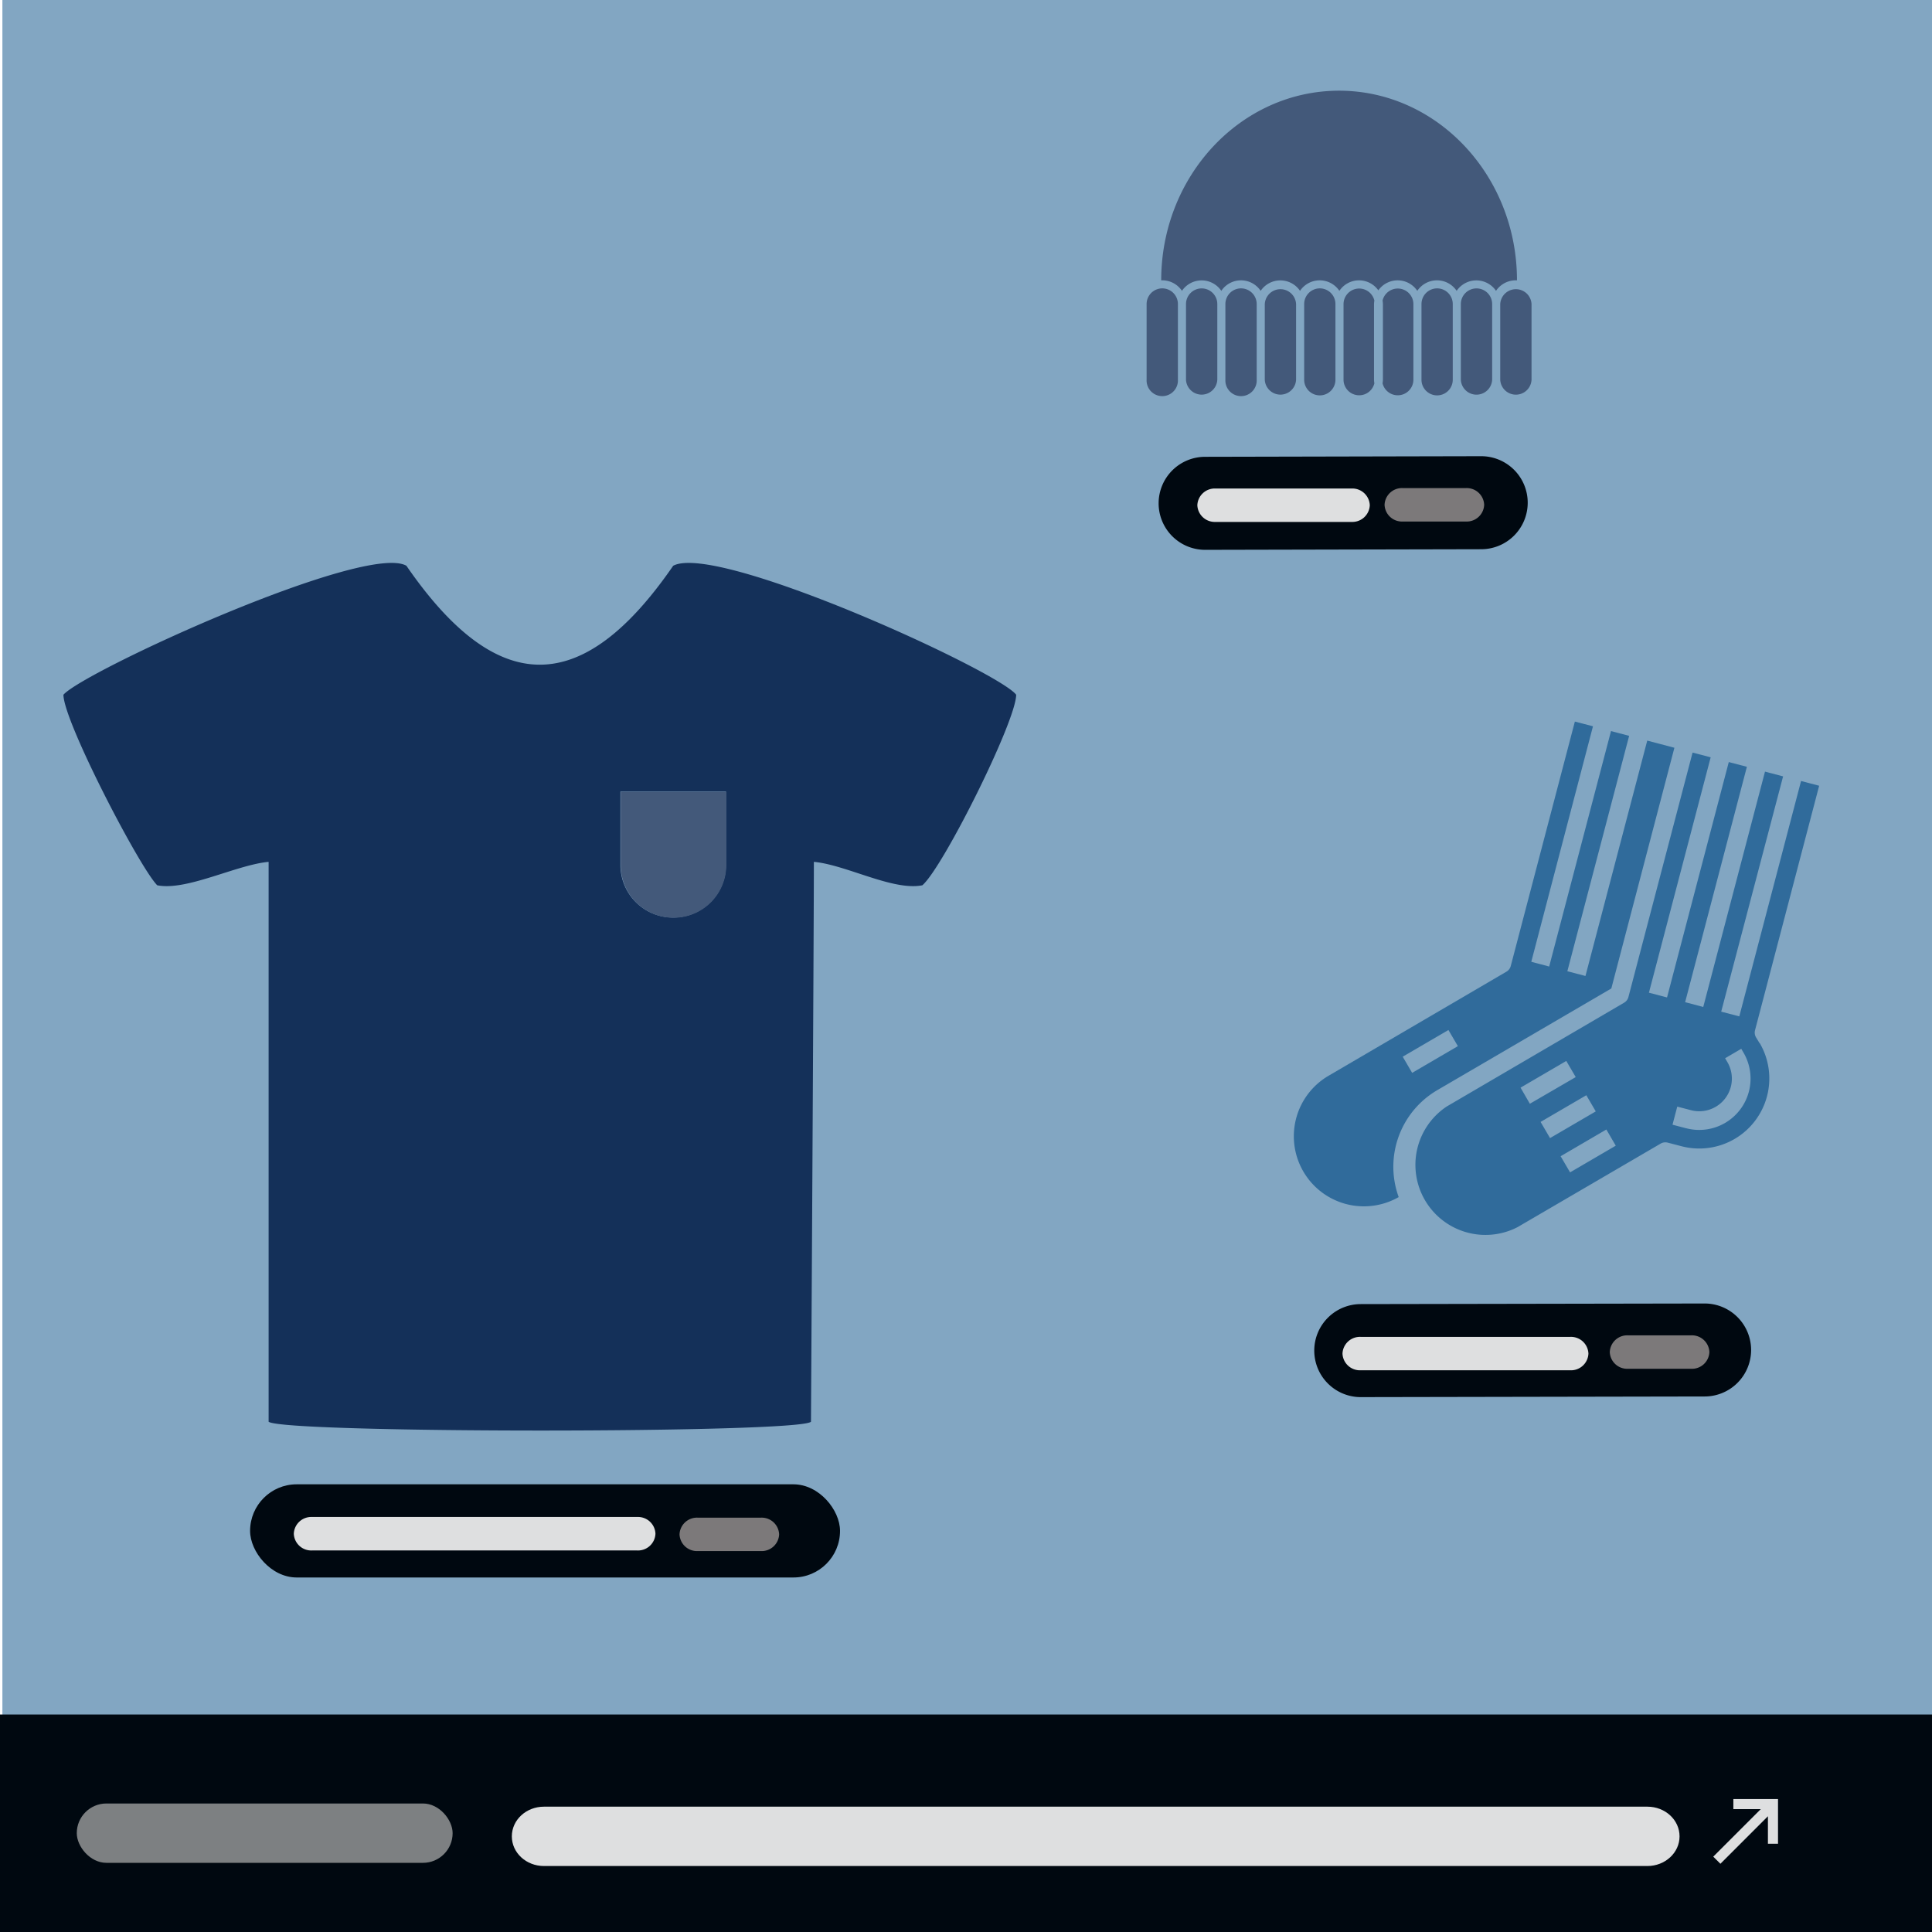
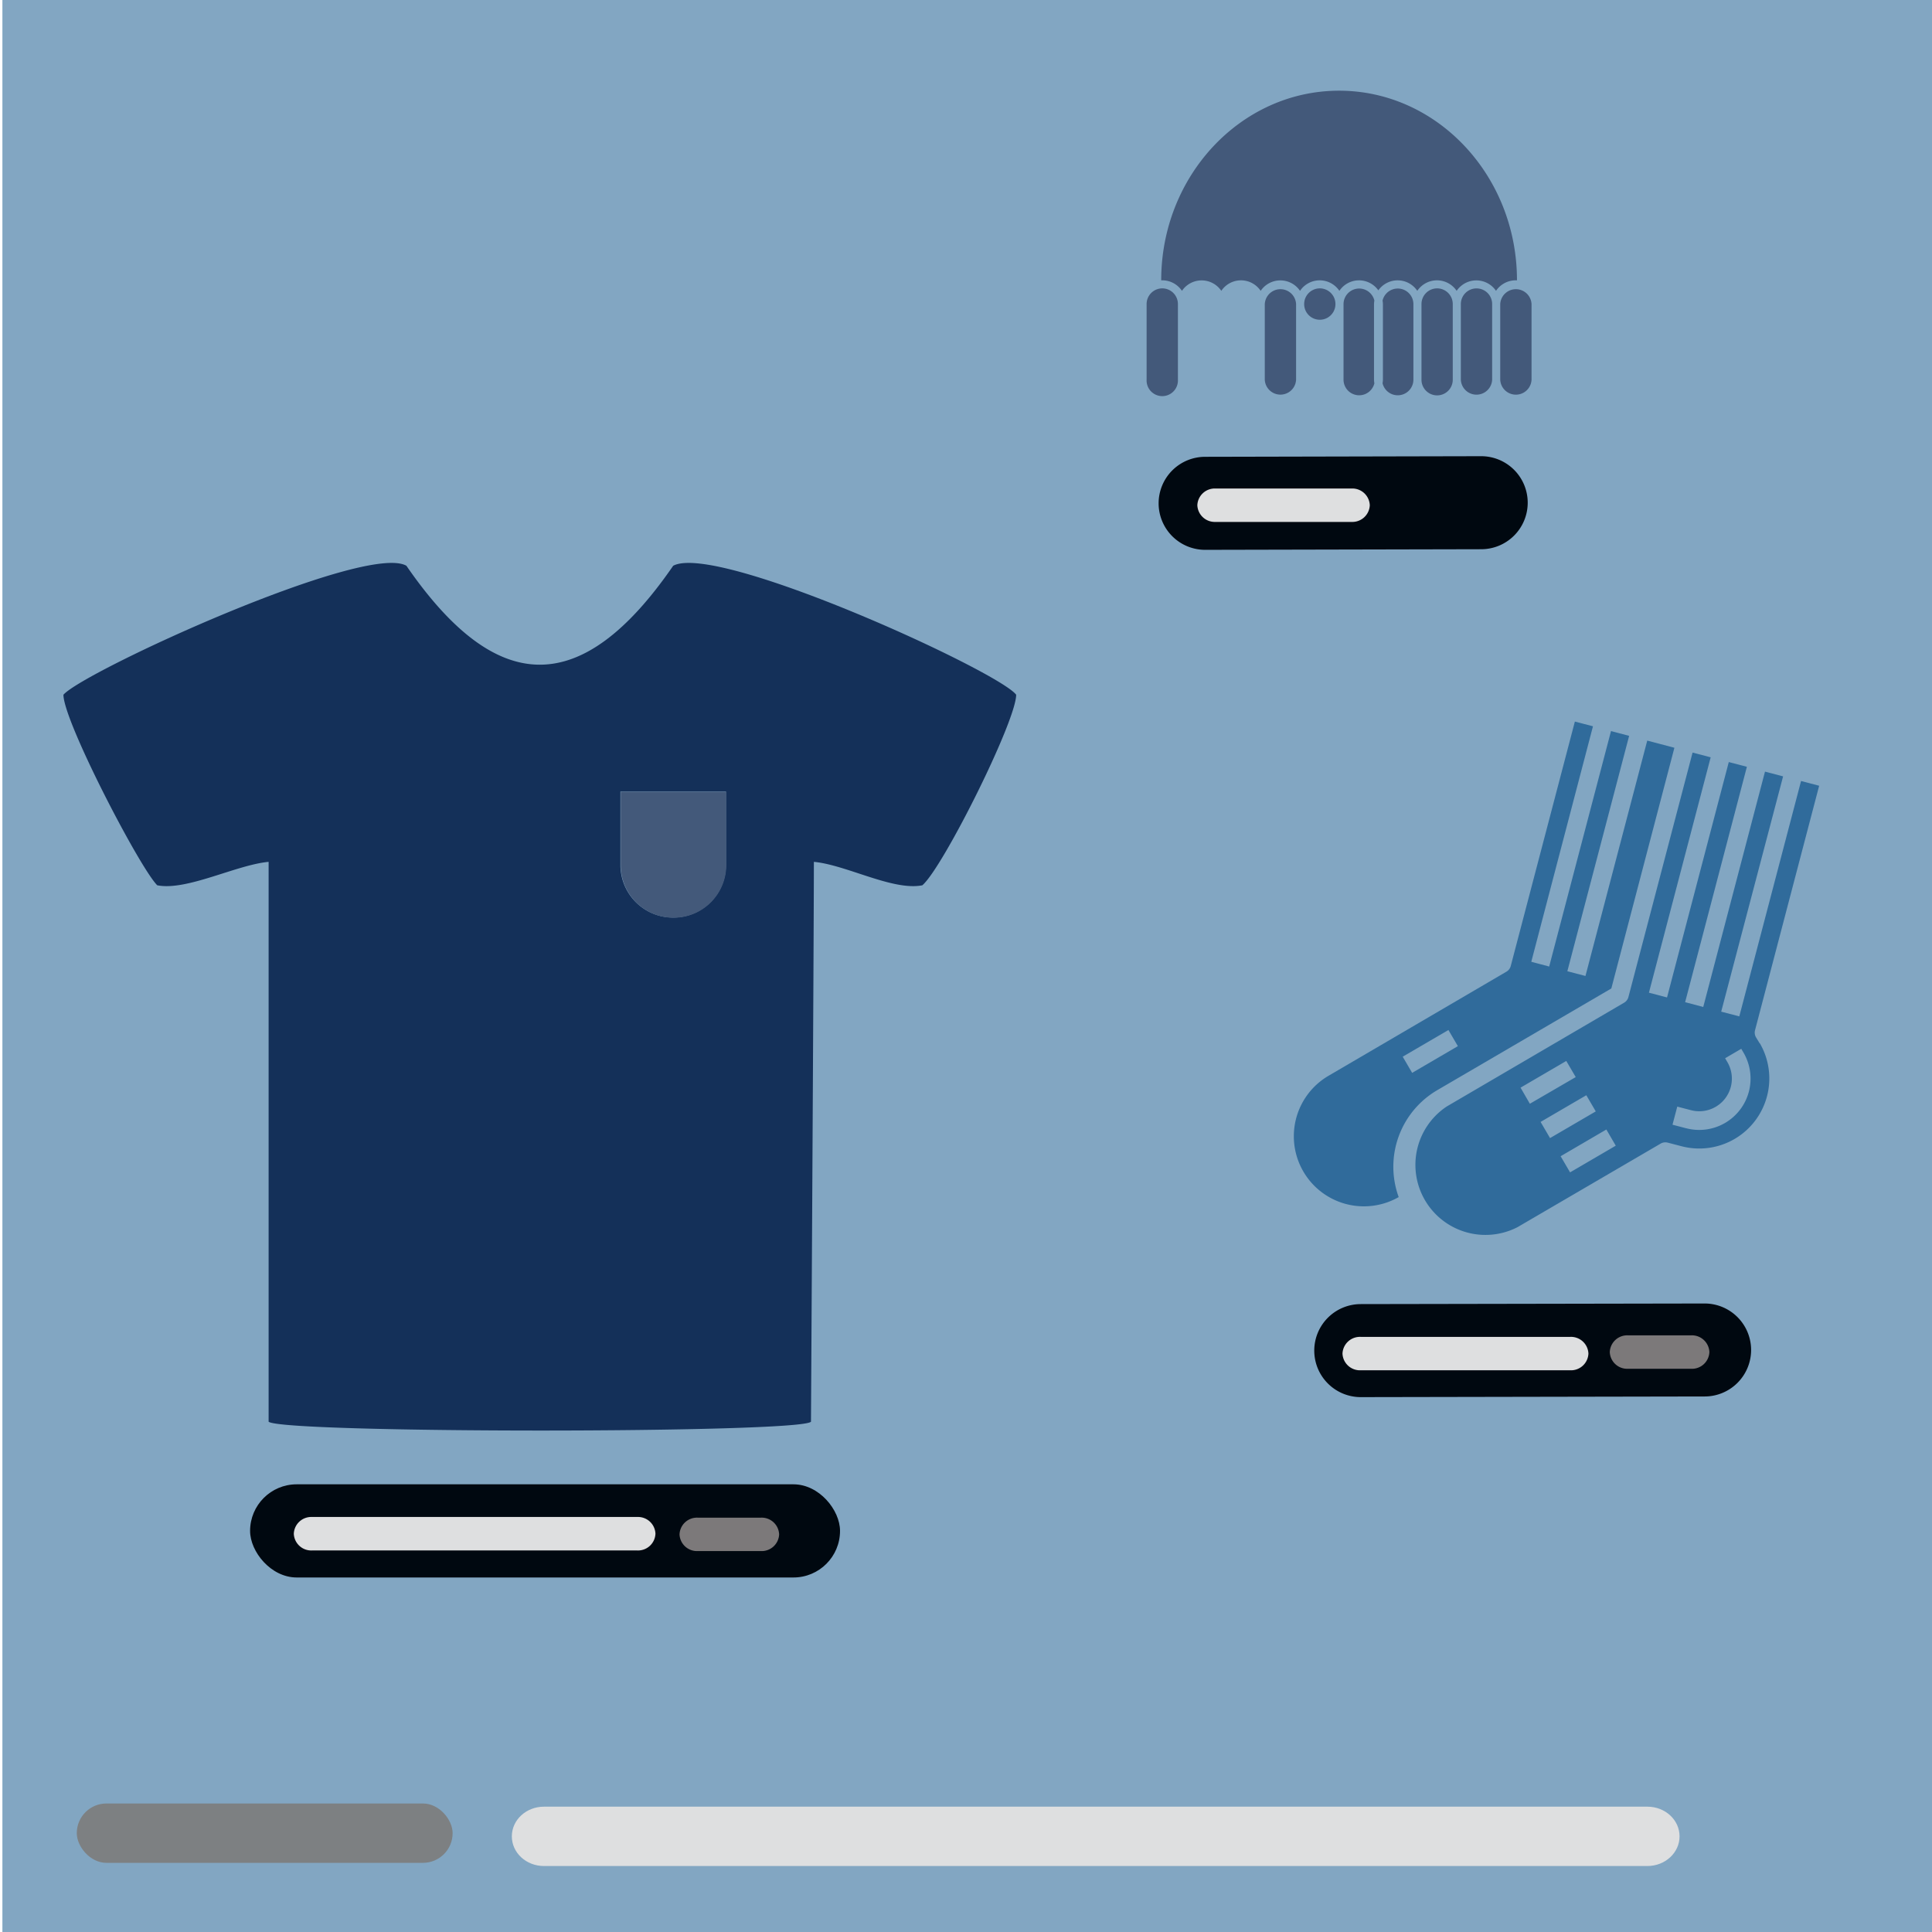
<svg xmlns="http://www.w3.org/2000/svg" viewBox="0 0 540 540">
  <defs>
    <style>.cls-1{fill:#82a6c2;}.cls-2{fill:#000810;}.cls-3{fill:#7d8082;}.cls-4{fill:#dedfe0;}.cls-5{fill:#7c797a;}.cls-6{fill:#143059;fill-rule:evenodd;}.cls-7{fill:#43597a;}.cls-8{fill:#306b9b;}</style>
  </defs>
  <g id="BG">
    <rect class="cls-1" x="0.67" y="-0.42" width="540.42" height="540.42" />
  </g>
  <g id="Illos">
-     <rect class="cls-2" y="479.21" width="541.27" height="60.79" />
    <rect class="cls-3" x="21.46" y="504.08" width="105.05" height="16.59" rx="8.29" />
    <path class="cls-4" d="M460.44,521.56H152.06c-5,0-9-3.71-9-8.29h0c0-4.59,4-8.3,9-8.3H460.44c5,0,9,3.71,9,8.3h0C469.44,517.85,465.41,521.56,460.44,521.56Z" />
    <rect class="cls-2" x="69.9" y="414.87" width="164.89" height="26.04" rx="13.02" />
    <path class="cls-4" d="M178.13,433.36H87.18a4.88,4.88,0,0,1-5.06-4.67h0A4.88,4.88,0,0,1,87.18,424h90.95a4.88,4.88,0,0,1,5.07,4.67h0A4.88,4.88,0,0,1,178.13,433.36Z" />
    <path class="cls-5" d="M212.7,433.53H195a4.88,4.88,0,0,1-5.07-4.67h0a4.88,4.88,0,0,1,5.07-4.67H212.7a4.88,4.88,0,0,1,5.07,4.67h0A4.88,4.88,0,0,1,212.7,433.53Z" />
    <path class="cls-2" d="M476.44,390.32l-96.1.18a13,13,0,0,1-13-13h0a13,13,0,0,1,13-13l96.1-.17a13,13,0,0,1,13,13h0A13,13,0,0,1,476.44,390.32Z" />
    <path class="cls-4" d="M438.9,383H380.3a4.88,4.88,0,0,1-5.07-4.67h0a4.88,4.88,0,0,1,5.07-4.67h58.6a4.88,4.88,0,0,1,5.07,4.67h0A4.88,4.88,0,0,1,438.9,383Z" />
    <path class="cls-5" d="M472.69,382.58H455a4.87,4.87,0,0,1-5.06-4.67h0a4.88,4.88,0,0,1,5.06-4.68h17.71a4.89,4.89,0,0,1,5.07,4.68h0A4.88,4.88,0,0,1,472.69,382.58Z" />
    <path class="cls-2" d="M414,153.51l-77.16.17a13,13,0,0,1-13-13h0a13,13,0,0,1,13-13l77.16-.17a13,13,0,0,1,13,13h0A13,13,0,0,1,414,153.51Z" />
    <path class="cls-4" d="M377.79,145.88H339.73a4.88,4.88,0,0,1-5.07-4.67h0a4.88,4.88,0,0,1,5.07-4.67h38.06a4.88,4.88,0,0,1,5.07,4.67h0A4.88,4.88,0,0,1,377.79,145.88Z" />
-     <path class="cls-5" d="M409.76,145.77H392.05a4.87,4.87,0,0,1-5.06-4.68h0a4.87,4.87,0,0,1,5.06-4.67h17.71a4.88,4.88,0,0,1,5.07,4.67h0A4.88,4.88,0,0,1,409.76,145.77Z" />
-     <polygon class="cls-4" points="496.96 515.33 496.96 505.66 496.96 505.66 496.96 502.84 484.48 502.84 484.48 505.66 492.14 505.66 478.86 518.94 480.86 520.93 494.14 507.65 494.14 515.33 496.96 515.33" />
    <path class="cls-6" d="M226.67,397.38s.81-137.65.81-156.49c9,.82,22.13,8.19,30.32,6.55,5.74-4.91,26.22-45.88,26.22-53.26-4.92-6.55-83.57-42.6-95.86-36.05-25.4,36.87-49.17,36.87-74.57,0-11.47-6.55-90.13,29.5-95.86,36.05,0,7.38,21.3,48.35,26.22,53.26,8.19,1.64,22.12-5.73,31.13-6.55V397.38C79.18,400.66,223.39,400.66,226.67,397.38ZM188.16,256.45h0a14.68,14.68,0,0,0,14.74-14.74V221.22H173.41v20.49A14.68,14.68,0,0,0,188.16,256.45Z" />
    <path class="cls-7" d="M395.05,85a4.37,4.37,0,0,0-8.62-1,6.78,6.78,0,0,1,.1,1v21.13a6.78,6.78,0,0,1-.1,1,4.37,4.37,0,0,0,8.62-1Z" />
    <path class="cls-7" d="M423.7,78.35c.1,0,.2,0,.3,0h0c0-29.24-22.3-53-49.72-53s-49.72,23.78-49.72,53c.1,0,.2,0,.3,0a6.62,6.62,0,0,1,5.5,2.94,6.64,6.64,0,0,1,11,0,6.62,6.62,0,0,1,11,0,6.64,6.64,0,0,1,11,0,6.62,6.62,0,0,1,11,0,6.61,6.61,0,0,1,10.89-.14,6.61,6.61,0,0,1,10.89.14,6.62,6.62,0,0,1,11,0,6.64,6.64,0,0,1,11,0A6.64,6.64,0,0,1,423.7,78.35Z" />
    <path class="cls-7" d="M428.07,85a4.38,4.38,0,0,0-8.75,0v21.14h0a4.38,4.38,0,0,0,8.75,0Z" />
    <path class="cls-7" d="M412.69,80.61A4.38,4.38,0,0,0,408.31,85v21.14a4.38,4.38,0,0,0,8.75,0V85A4.37,4.37,0,0,0,412.69,80.61Z" />
    <path class="cls-7" d="M401.68,80.6A4.38,4.38,0,0,0,397.31,85h0v21.14h0a4.37,4.37,0,0,0,8.74,0h0V85h0A4.38,4.38,0,0,0,401.68,80.6Z" />
    <path class="cls-7" d="M384.14,84a4.37,4.37,0,0,0-8.62,1v21.13h0a4.37,4.37,0,0,0,8.62,1,6.78,6.78,0,0,1-.1-1V85A6.91,6.91,0,0,1,384.14,84Z" />
-     <path class="cls-7" d="M335.87,80.61A4.38,4.38,0,0,0,331.49,85v21.13h0a4.38,4.38,0,0,0,8.75,0h0V85A4.37,4.37,0,0,0,335.87,80.61Z" />
    <path class="cls-7" d="M324.86,80.6A4.39,4.39,0,0,0,320.48,85v21.13a4.38,4.38,0,1,0,8.75,0V85A4.38,4.38,0,0,0,324.86,80.6Z" />
-     <path class="cls-7" d="M368.89,80.6A4.38,4.38,0,0,0,364.52,85h0v21.14h0a4.37,4.37,0,0,0,8.74,0V85h0A4.38,4.38,0,0,0,368.89,80.6Z" />
-     <path class="cls-7" d="M346.87,80.6A4.38,4.38,0,0,0,342.5,85v21.13a4.38,4.38,0,1,0,8.75,0V85A4.39,4.39,0,0,0,346.87,80.6Z" />
+     <path class="cls-7" d="M368.89,80.6A4.38,4.38,0,0,0,364.52,85h0h0a4.37,4.37,0,0,0,8.74,0V85h0A4.38,4.38,0,0,0,368.89,80.6Z" />
    <path class="cls-7" d="M362.26,85a4.38,4.38,0,0,0-8.75,0v21.13h0a4.38,4.38,0,0,0,8.75,0V85Z" />
    <path class="cls-8" d="M491.81,291.58l-1-1.64a2.61,2.61,0,0,1-.27-2l17.92-68.32-5.06-1.33-17.26,65.79-5.06-1.32L498.38,217l-5.06-1.33-17.26,65.79L471,280.11l17.26-65.79L483.2,213l-17.26,65.79-5.06-1.33,17.26-65.79-5.06-1.32-17.93,68.32a2.58,2.58,0,0,1-1.21,1.59l-49.56,29A19.58,19.58,0,0,0,424.14,343l40-23.35a2.64,2.64,0,0,1,2-.28l3.83,1a19.58,19.58,0,0,0,21.88-28.82ZM425,304l12.78-7.46,2.64,4.51L427.6,308.5Zm5.6,9.58,12.78-7.46,2.64,4.52-12.78,7.46Zm8.24,14.1-2.64-4.51,12.78-7.47,2.63,4.52Zm32.46-12.32-3.83-1,1.33-5.06,3.83,1a9.12,9.12,0,0,0,10.19-13.42l-.64-1.1,4.51-2.64.64,1.1a14.35,14.35,0,0,1-16,21.12Z" />
    <path class="cls-8" d="M401.74,304.69l48.63-28.41L468,209l-7.59-2-17.27,65.79-5.06-1.33,17.27-65.79-5.07-1.33L433,270.15,428,268.82,445.24,203l-5.06-1.32L422.26,270a2.62,2.62,0,0,1-1.21,1.59l-49.56,29a19.58,19.58,0,0,0,19.45,34A24.79,24.79,0,0,1,401.74,304.69Zm-9.68-9.34,12.78-7.46,2.64,4.51-12.78,7.47Z" />
    <path class="cls-7" d="M188.2,256.51A14.69,14.69,0,0,0,203,241.76V221.28h-29.5v20.48A14.69,14.69,0,0,0,188.2,256.51Z" />
  </g>
</svg>